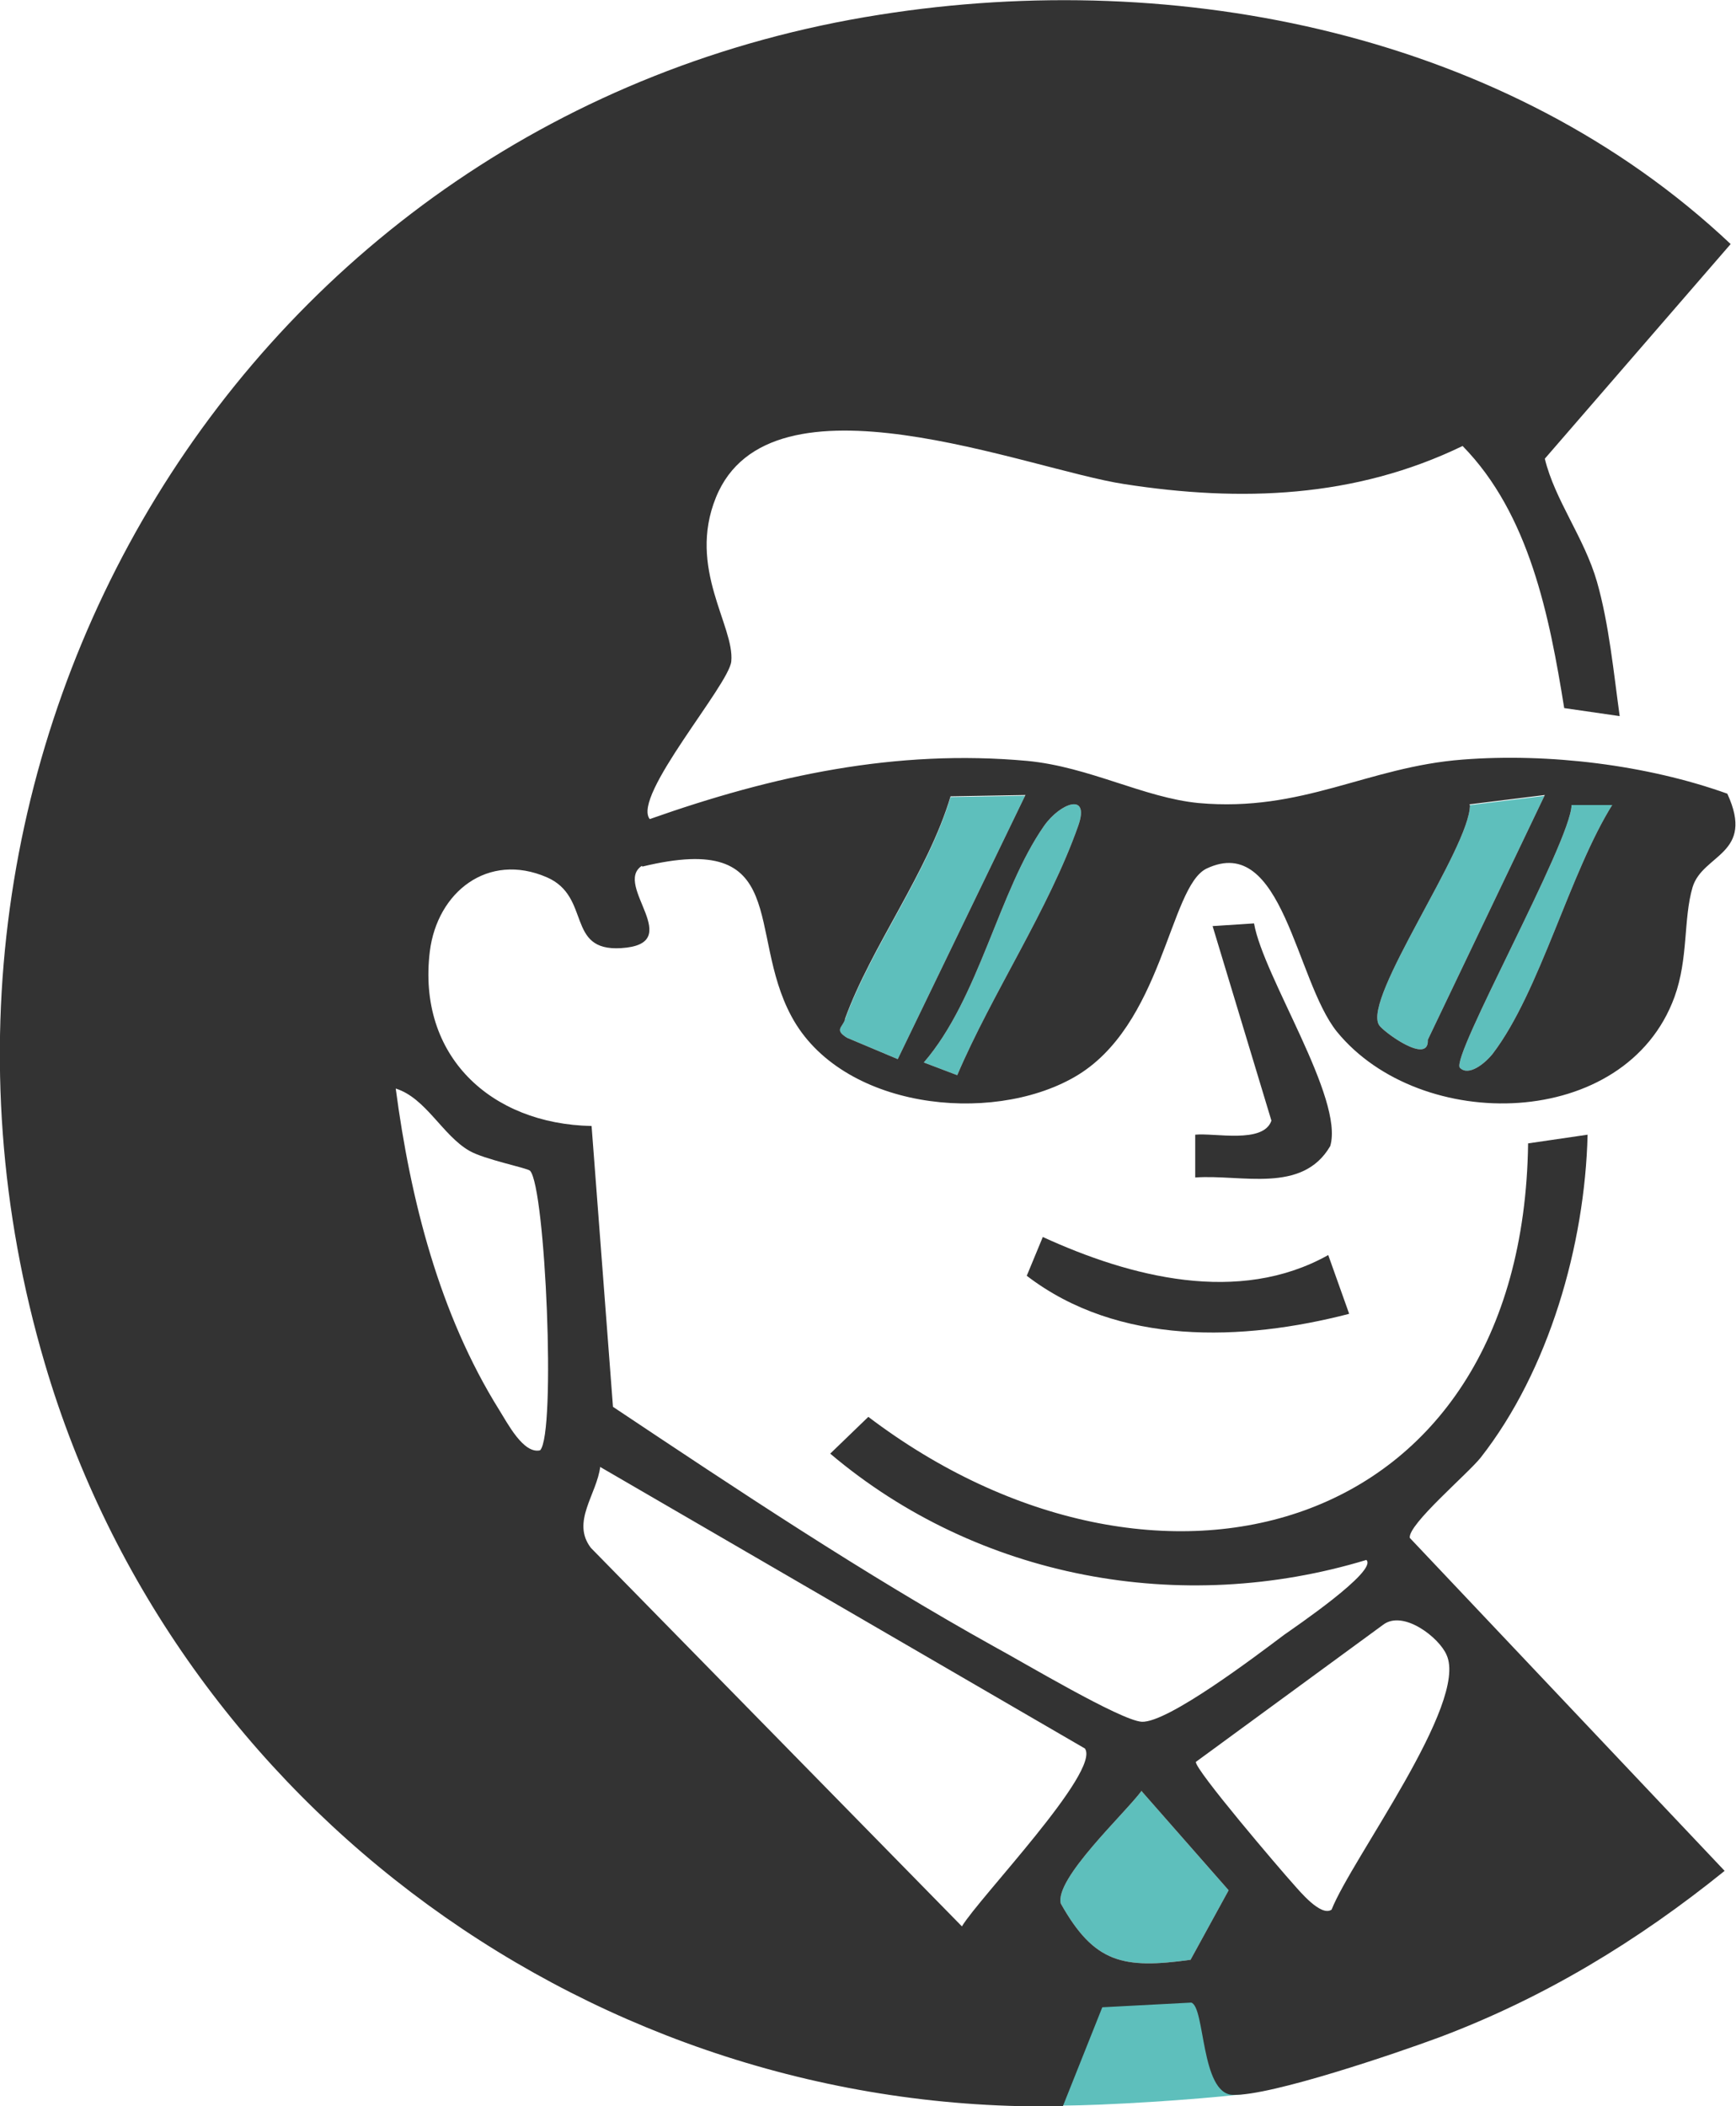
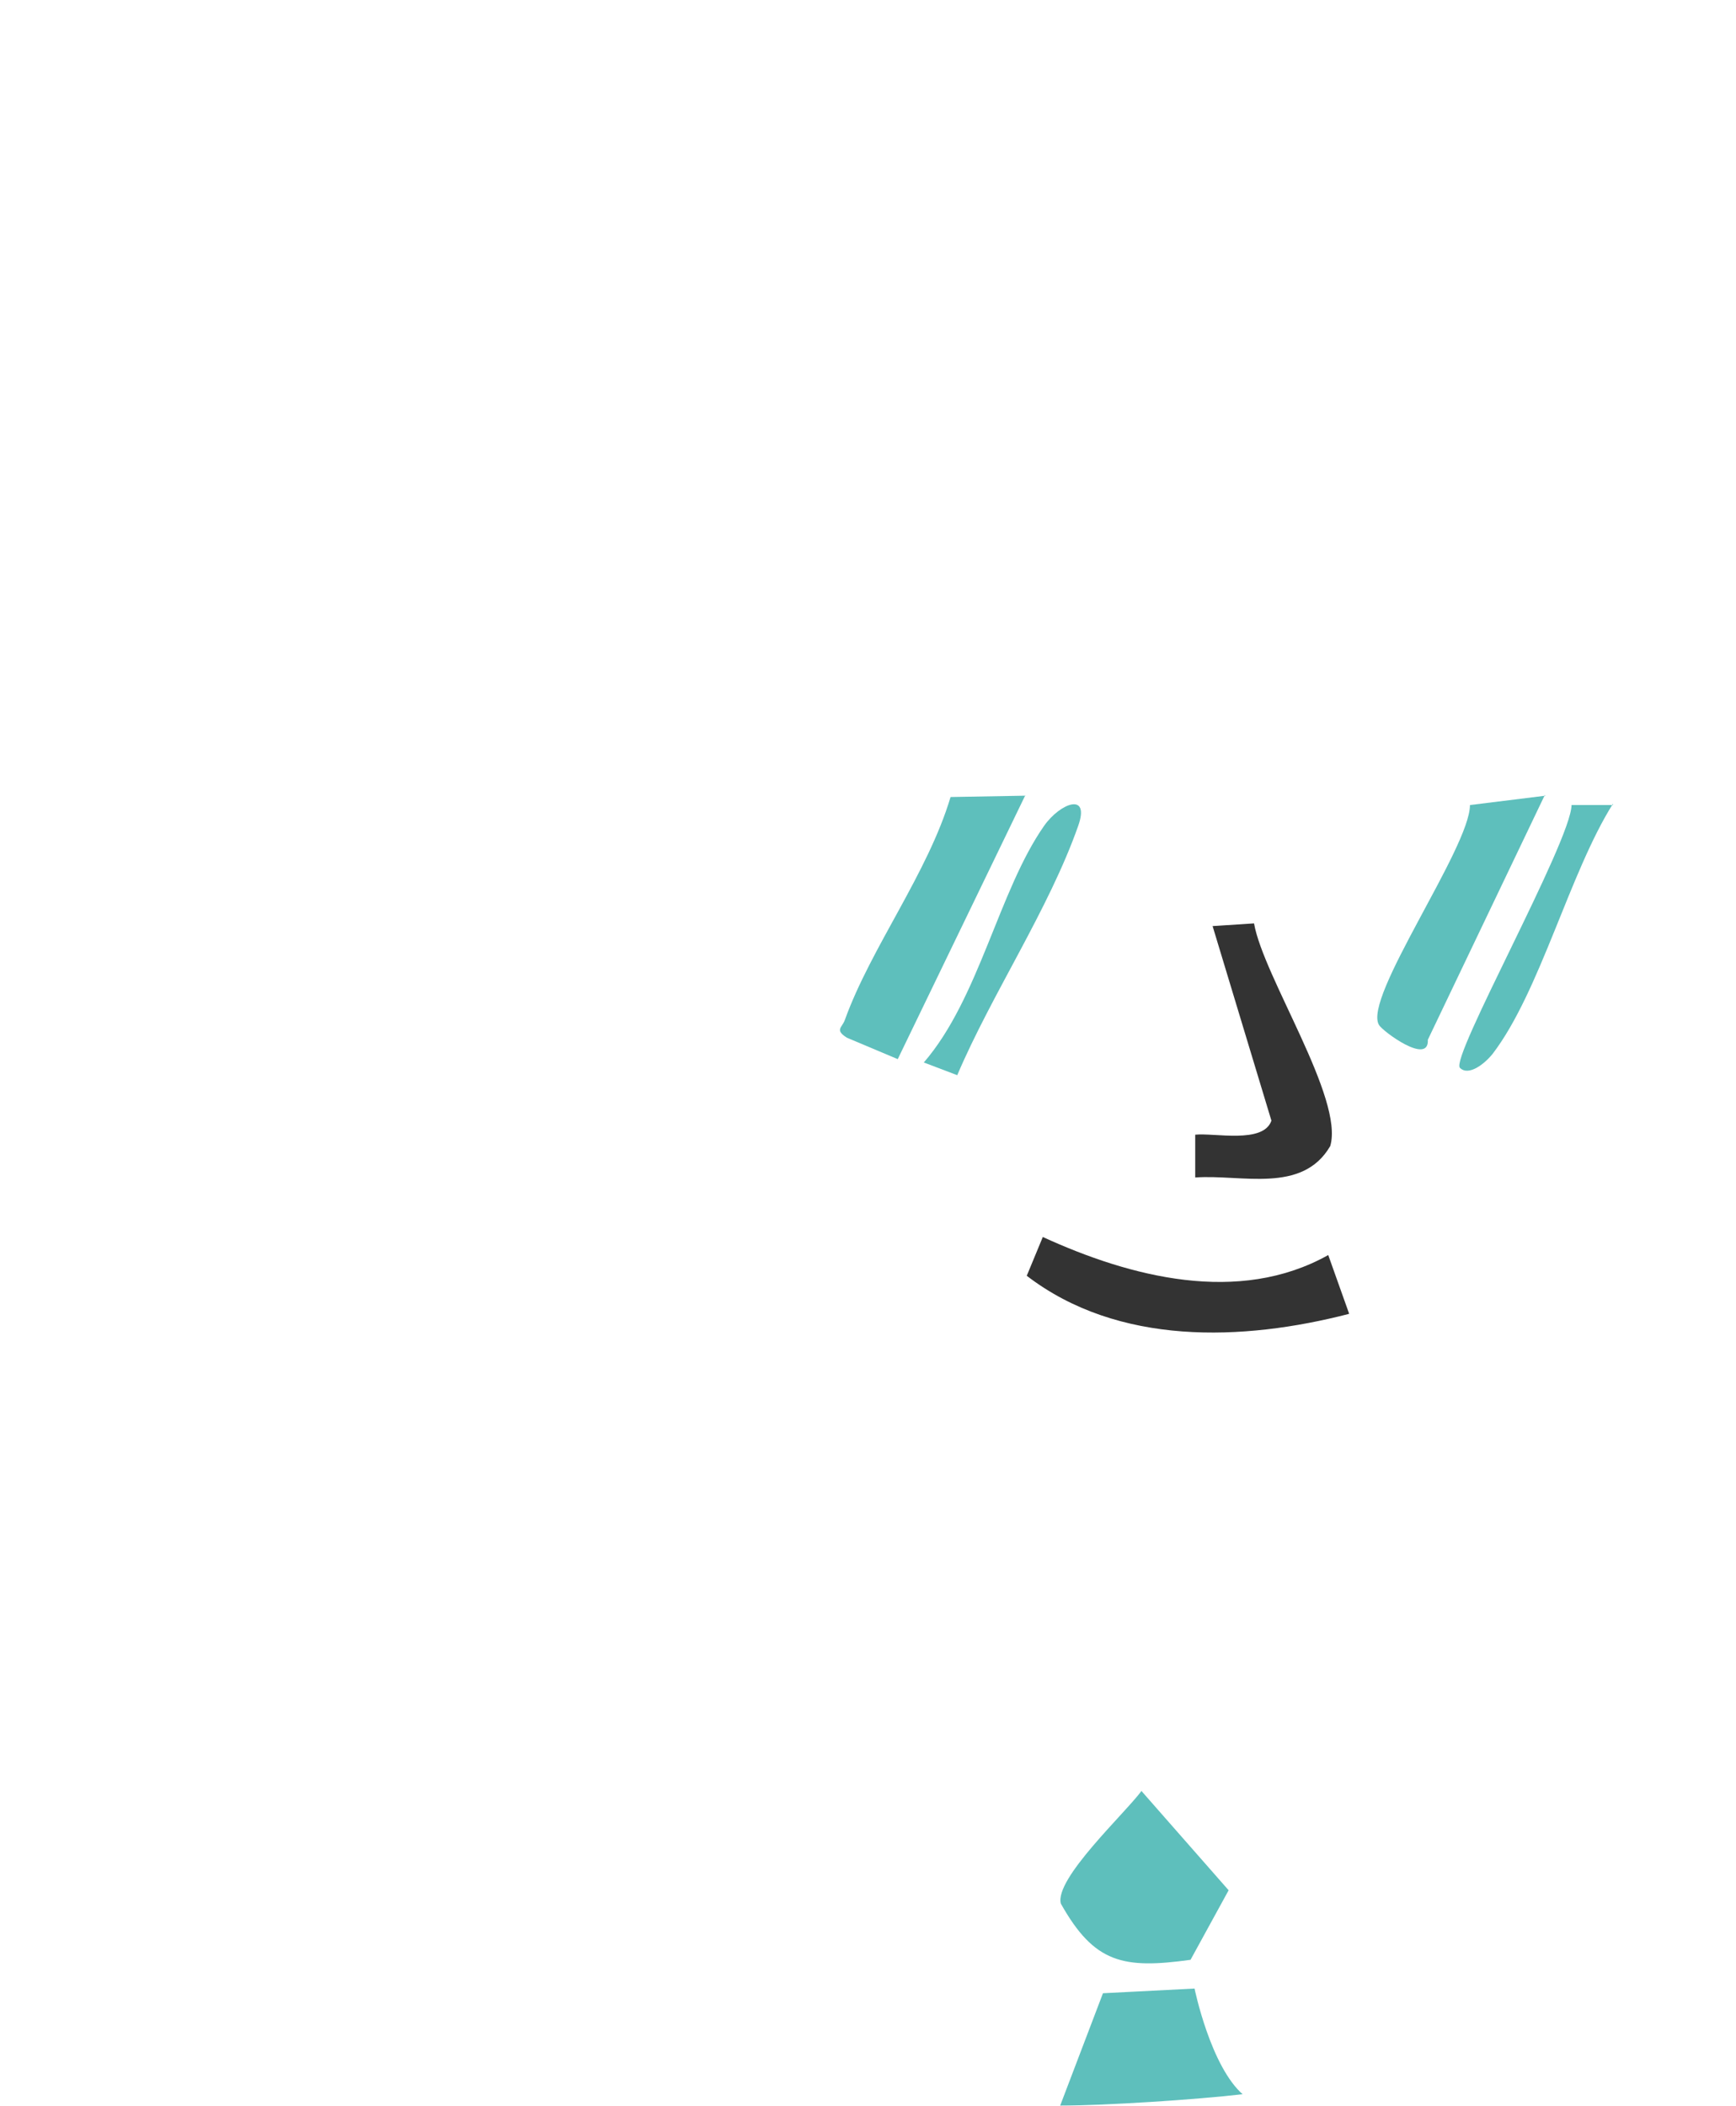
<svg xmlns="http://www.w3.org/2000/svg" id="Capa_1" data-name="Capa 1" viewBox="0 0 25.97 31.5">
  <defs>
    <style>
      .cls-1 {
        fill: #5ebfbc;
      }

      .cls-2 {
        fill: #333;
      }
    </style>
  </defs>
  <g>
    <path class="cls-1" d="M17.08,26.79l1.3,1.48-.57,1.04c-1.01.14-1.44.05-1.94-.84-.1-.37.96-1.35,1.21-1.69Z" />
    <path class="cls-1" d="M15.34,11.89l-1.91,3.95-.76-.32c-.19-.12-.07-.15-.03-.27.39-1.08,1.24-2.19,1.58-3.33l1.12-.02Z" />
    <path class="cls-1" d="M23.11,11.89l-1.75,3.66c.02.39-.68-.13-.73-.22-.25-.4,1.36-2.65,1.36-3.29l1.13-.14Z" />
    <path class="cls-1" d="M14.32,16.08l-.5-.19c.83-.96,1.12-2.57,1.8-3.54.24-.34.69-.51.51,0-.44,1.25-1.29,2.51-1.81,3.73Z" />
    <path class="cls-1" d="M24.13,12.02c-.65,1.03-1.09,2.81-1.8,3.74-.12.15-.36.34-.49.21-.15-.15,1.66-3.38,1.67-3.93h.62Z" />
    <path class="cls-1" d="M18.6,31.33c-.49-.42-.73-1.59-.73-1.59l-1.37.07-.64,1.68c.68,0,2.05-.09,2.73-.17Z" />
  </g>
  <g>
    <path class="cls-2" d="M20.18,19.65c-1.59.41-3.45.48-4.82-.57l.24-.58c1.31.6,2.93,1.02,4.27.27l.31.87Z" />
    <path class="cls-2" d="M18.76,13.81c.14.8,1.35,2.62,1.14,3.33-.42.72-1.33.42-2.02.47v-.64c.29-.03,1.02.14,1.14-.21l-.88-2.91.62-.04Z" />
-     <path class="cls-2" d="M9.61,12.96c2.23-.54,1.55.98,2.23,2.24.74,1.38,2.97,1.63,4.23.91,1.33-.76,1.42-2.85,1.98-3.12,1.14-.54,1.33,1.67,1.95,2.44,1.25,1.53,4.32,1.48,5.05-.52.21-.58.13-1.16.27-1.64.15-.5.94-.49.52-1.4-1.2-.43-2.67-.61-3.96-.51-1.43.11-2.39.79-3.95.65-.82-.08-1.63-.54-2.56-.63-1.97-.18-3.81.22-5.65.87-.27-.34,1.19-2.01,1.22-2.36.05-.53-.66-1.39-.23-2.45.81-2,4.66-.42,6.11-.2,1.74.27,3.45.21,5.06-.57,1,1.02,1.3,2.55,1.52,3.92l.83.12c-.09-.65-.16-1.38-.34-2.01-.19-.66-.63-1.22-.78-1.84l2.78-3.21C22.56.51,17.64-.49,13.16.22,3.66,1.71-2.03,11.23.67,20.39c1.96,6.66,8.26,11.24,15.23,11.11l.59-1.48,1.33-.07c.21.06.14,1.36.62,1.38.57.02,2.47-.63,3.09-.86,1.57-.59,2.97-1.44,4.27-2.49l-4.71-4.98c-.03-.2.87-.96,1.06-1.2,1.02-1.3,1.56-3.18,1.6-4.83l-.89.13c-.08,5.93-5.57,7.35-9.87,4.09l-.57.55c2.21,1.87,5.25,2.43,8.02,1.59.18.16-1.09,1.02-1.23,1.12-.4.3-1.74,1.32-2.13,1.3-.32-.02-1.79-.9-2.2-1.12-1.96-1.09-3.85-2.35-5.71-3.59l-.32-4.2c-1.51-.03-2.61-1.05-2.42-2.61.11-.89.87-1.49,1.75-1.11.67.29.28,1.11,1.11,1.06.99-.06-.12-.94.31-1.23ZM24.13,12.02c-.65,1.03-1.09,2.81-1.8,3.74-.12.15-.36.34-.49.21-.15-.15,1.66-3.38,1.67-3.93h.62ZM21.98,12.03l1.13-.14-1.75,3.66c.02.39-.68-.13-.73-.22-.25-.4,1.36-2.65,1.36-3.29ZM15.62,12.35c.24-.34.69-.51.51,0-.44,1.25-1.29,2.51-1.81,3.73l-.5-.19c.83-.96,1.12-2.57,1.8-3.54ZM12.64,15.24c.39-1.08,1.24-2.19,1.58-3.33l1.12-.02-1.91,3.95-.76-.32c-.19-.12-.07-.15-.03-.27ZM20.69,24.3c.3-.23.84.19.95.45.33.72-1.42,3.05-1.72,3.81-.16.11-.48-.28-.57-.38-.19-.21-1.48-1.72-1.46-1.83l2.8-2.05ZM17.08,26.79l1.3,1.48-.57,1.04c-1.01.14-1.44.05-1.94-.84-.1-.37.96-1.35,1.21-1.69ZM8.98,21.94l7.25,4.21c.24.34-1.59,2.24-1.84,2.66l-5.55-5.66c-.3-.39.09-.8.14-1.22ZM7.02,17.21c.22.13.88.26.91.3.23.25.39,3.93.15,4.18-.25.06-.49-.41-.61-.6-.9-1.44-1.33-3.15-1.55-4.81.45.14.7.7,1.1.93Z" />
  </g>
</svg>